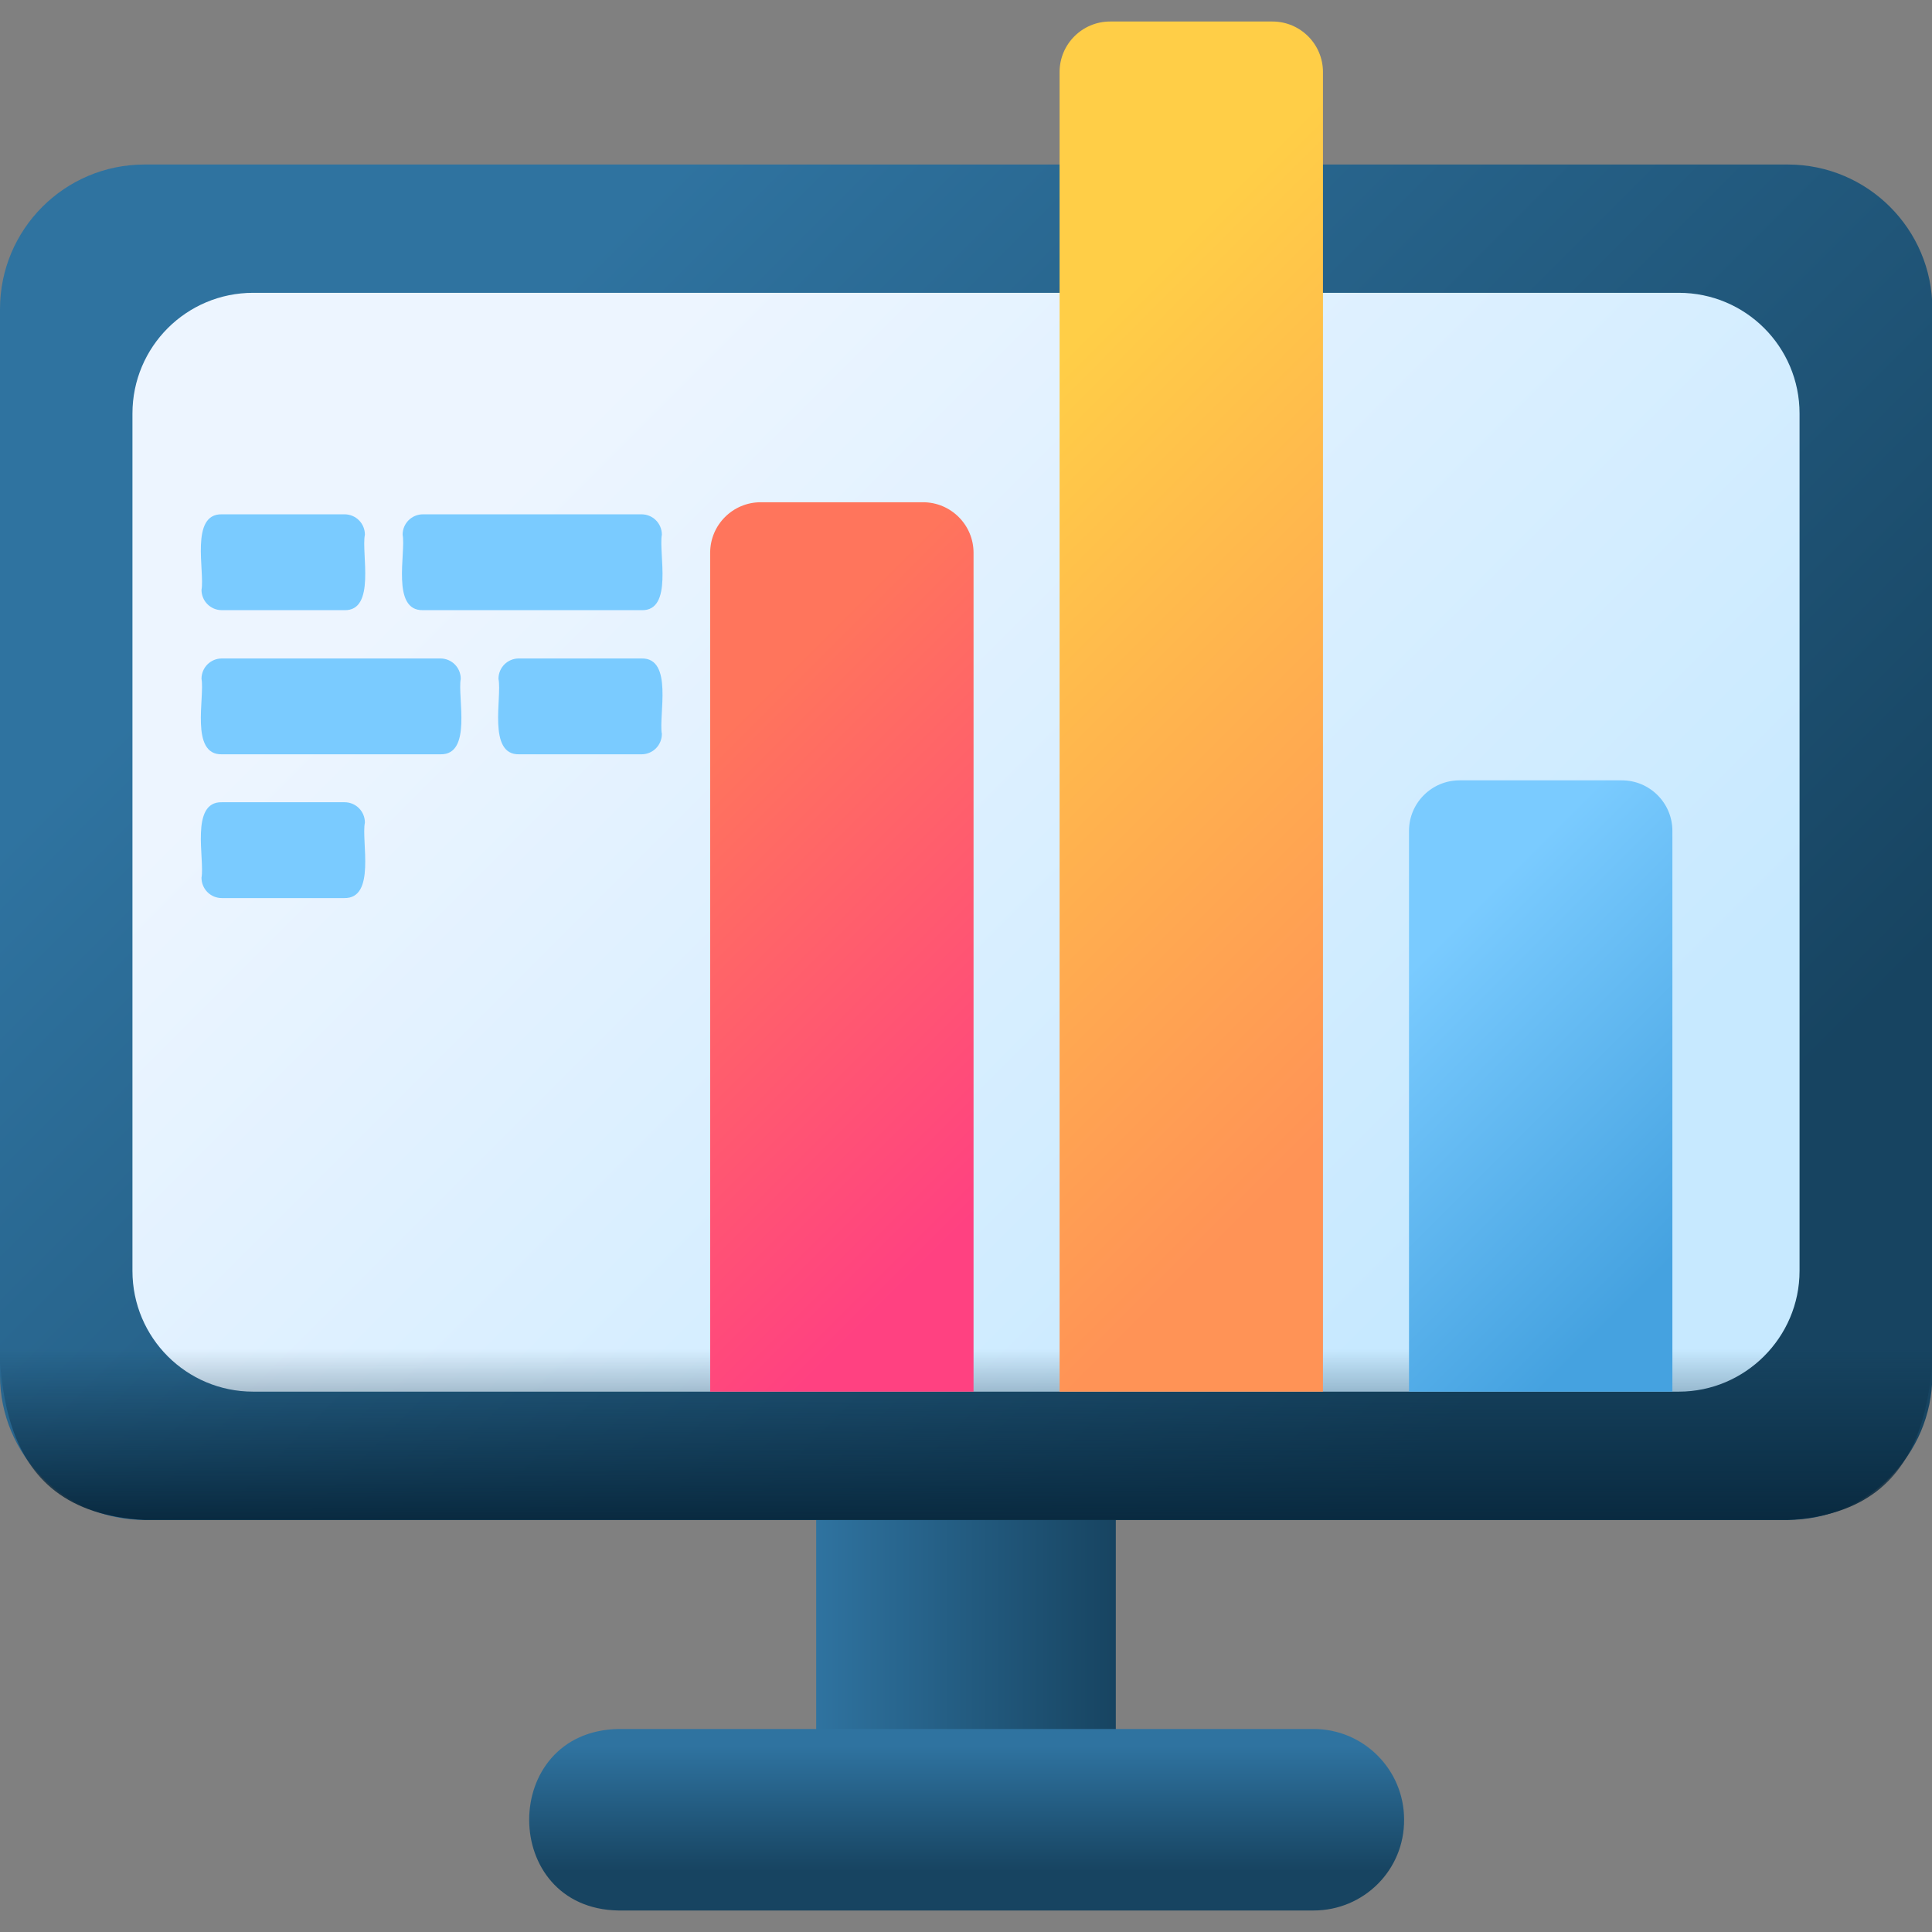
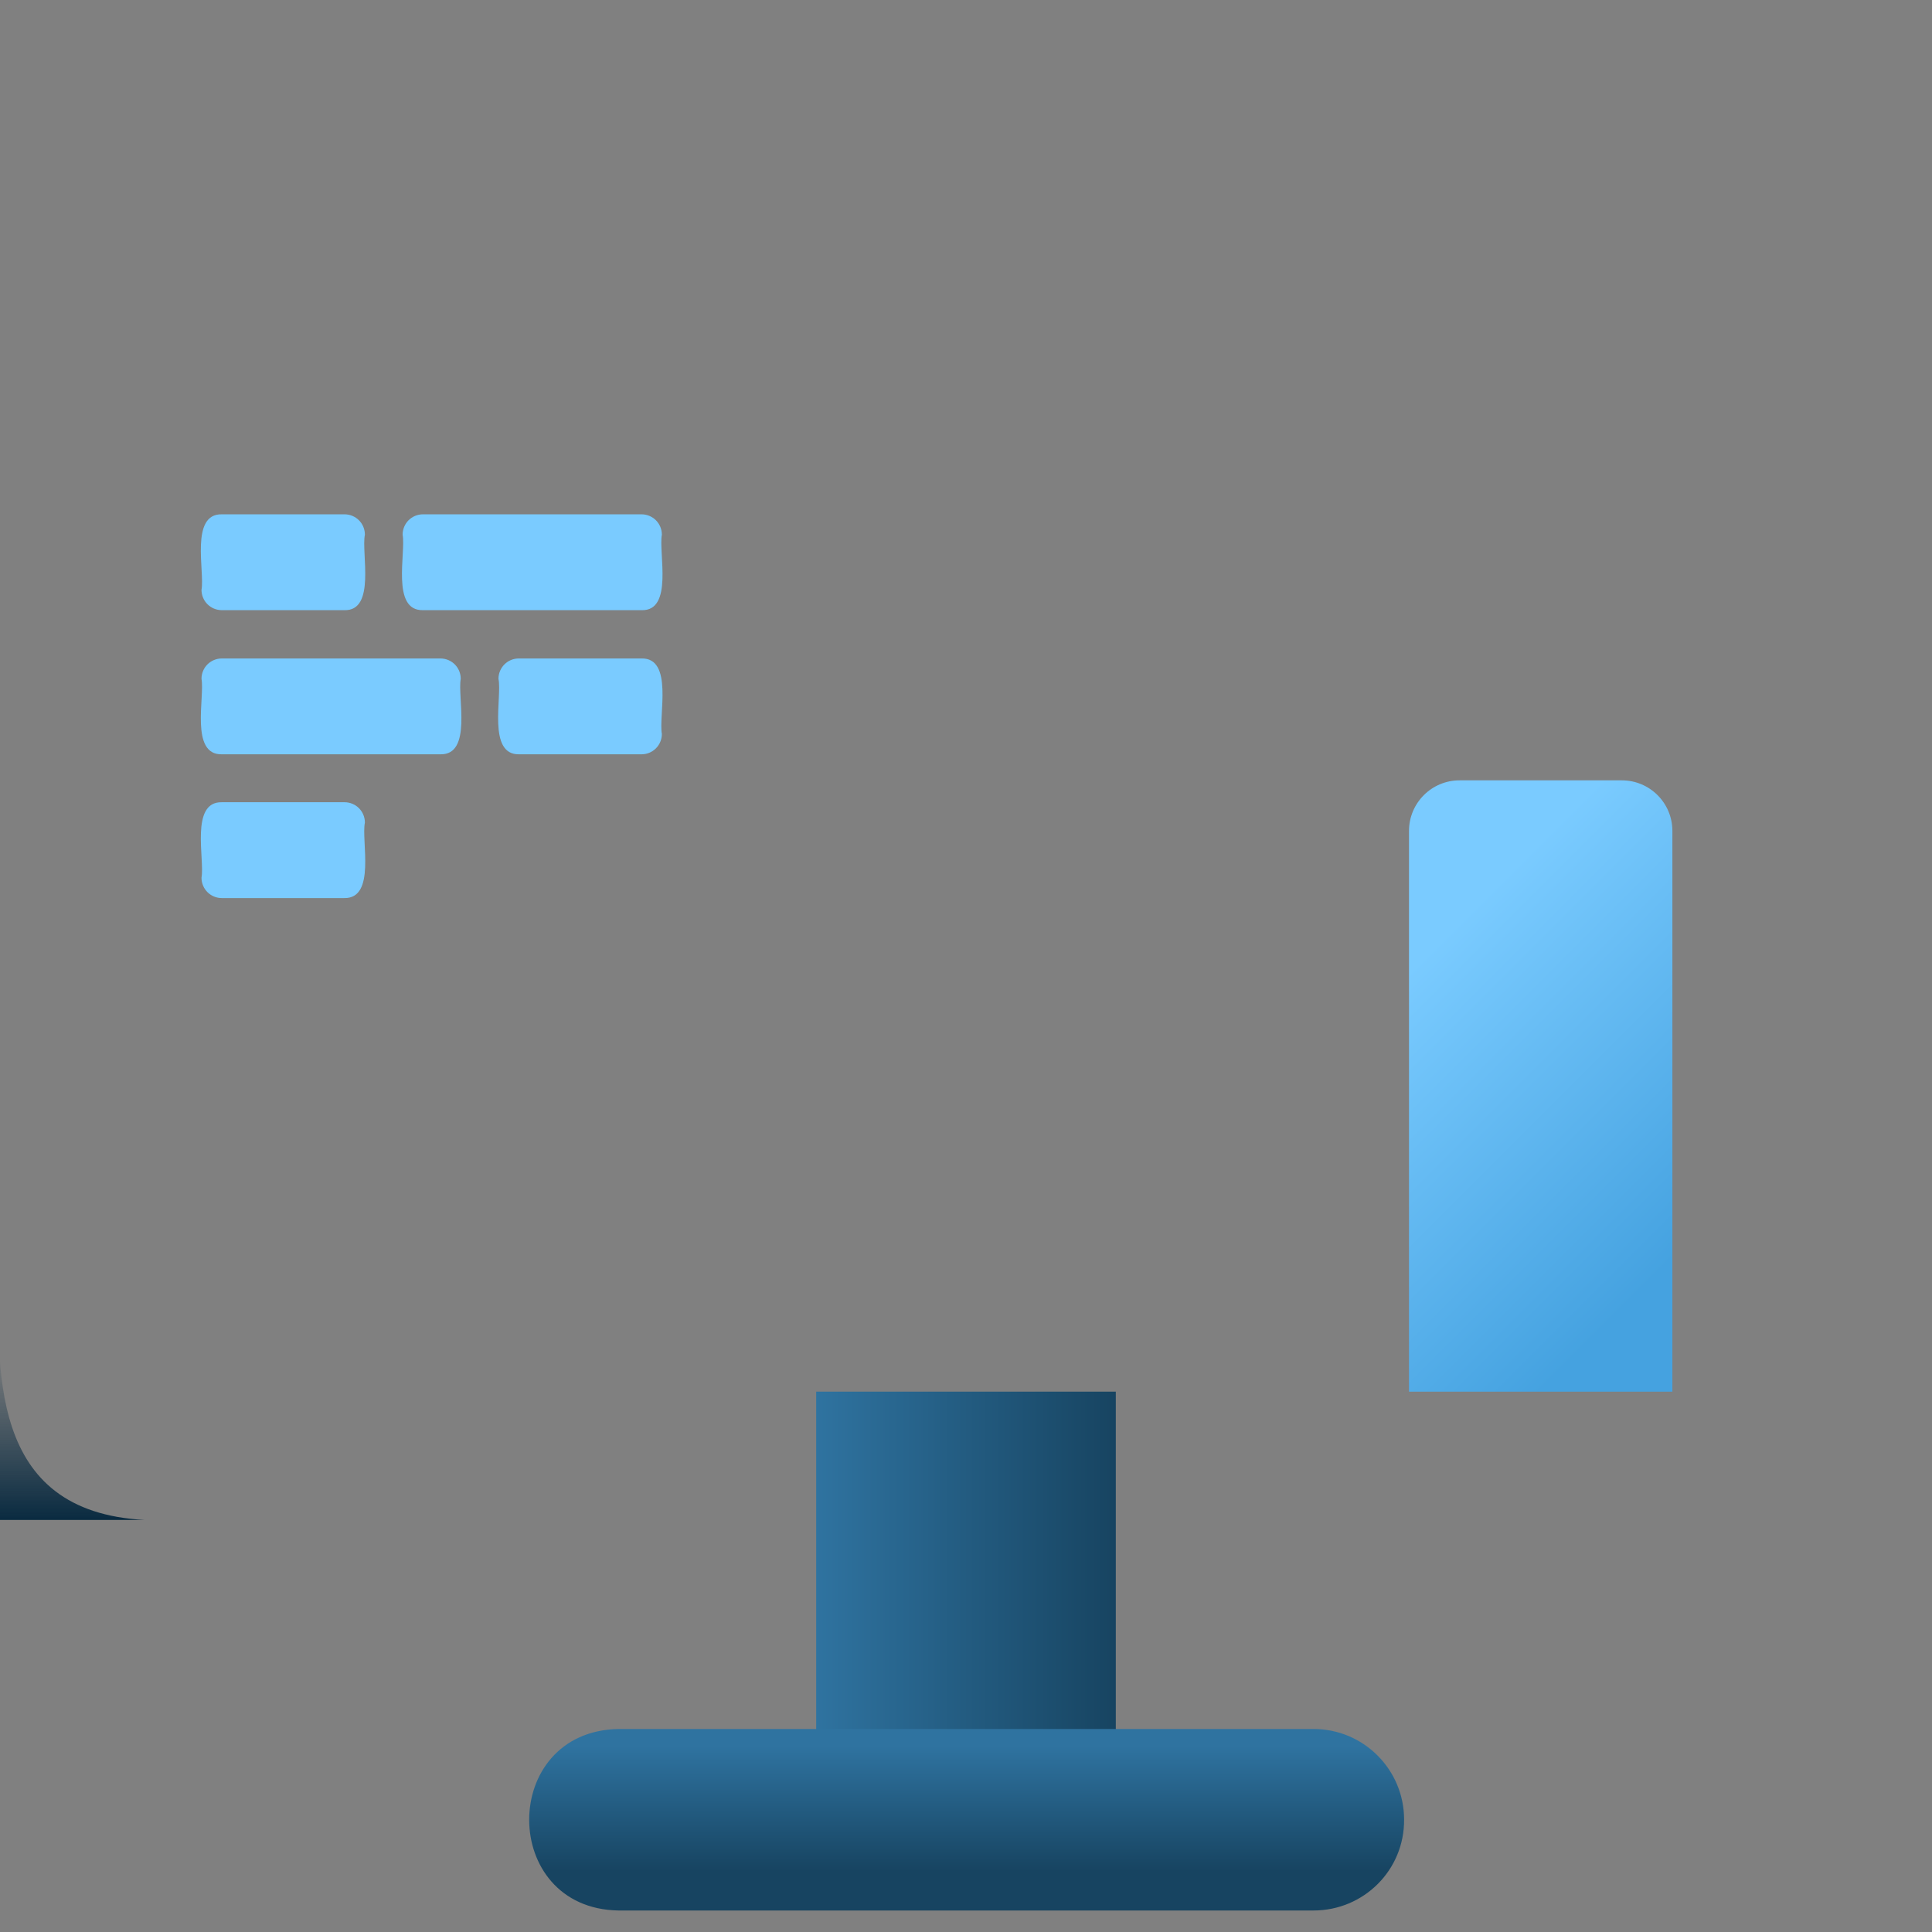
<svg xmlns="http://www.w3.org/2000/svg" version="1.1" id="Capa_1" x="0px" y="0px" viewBox="0 0 512 512" style="enable-background:new 0 0 512 512;" xml:space="preserve">
  <rect x="0" y="0" width="512" height="512" fill="#808080" stroke="none" />
  <style type="text/css">
	.st0{fill:url(#SVGID_1_);}
	.st1{fill:url(#SVGID_2_);}
	.st2{fill:url(#SVGID_3_);}
	.st3{fill:url(#SVGID_4_);}
	.st4{fill:url(#SVGID_5_);}
	.st5{fill:url(#SVGID_6_);}
	.st6{fill:url(#SVGID_7_);}
	.st7{fill:url(#SVGID_8_);}
	.st8{fill:#7ACBFF;}
</style>
  <g>
    <g>
      <linearGradient id="SVGID_1_" gradientUnits="userSpaceOnUse" x1="215.277" y1="92.84" x2="294.402" y2="92.84" gradientTransform="matrix(1.004 0 0 -1.004 0.161 514.544)">
        <stop offset="0" style="stop-color:#2F73A0" />
        <stop offset="1" style="stop-color:#174461" />
      </linearGradient>
      <path class="st0" d="M216.3,368.8h79.4v105.1h-79.4L216.3,368.8z" />
      <linearGradient id="SVGID_2_" gradientUnits="userSpaceOnUse" x1="255.012" y1="51.678" x2="255.012" y2="18.544" gradientTransform="matrix(1.004 0 0 -1.004 0.161 514.544)">
        <stop offset="0" style="stop-color:#2F73A0" />
        <stop offset="1" style="stop-color:#174461" />
      </linearGradient>
      <path class="st1" d="M348.1,506.3H163.9c-31.5-0.5-31.6-47.5,0-48.1c0,0,184.2,0,184.2,0c13.3,0,24,10.8,24,24    C372.2,495.6,361.4,506.3,348.1,506.3z" />
      <g>
        <g>
          <g>
            <linearGradient id="SVGID_3_" gradientUnits="userSpaceOnUse" x1="127.657" y1="417.39" x2="396.689" y2="148.359" gradientTransform="matrix(1.004 0 0 -1.004 0.161 514.544)">
              <stop offset="0" style="stop-color:#2F73A0" />
              <stop offset="1" style="stop-color:#174461" />
            </linearGradient>
-             <path class="st2" d="M473.7,402.8H38.3C17.1,402.8,0,385.6,0,364.5V81.9c0-21.1,17.1-38.3,38.3-38.3h435.5       c21.1,0,38.3,17.1,38.3,38.3v282.6C512,385.6,494.9,402.8,473.7,402.8z" />
            <linearGradient id="SVGID_4_" gradientUnits="userSpaceOnUse" x1="147.81" y1="397.238" x2="374.212" y2="170.836" gradientTransform="matrix(1.004 0 0 -1.004 0.161 514.544)">
              <stop offset="0" style="stop-color:#EDF5FF" />
              <stop offset="1" style="stop-color:#C7E9FF" />
            </linearGradient>
-             <path class="st3" d="M444.9,368.8H67.1c-17.7,0-32-14.3-32-32V109.6c0-17.7,14.3-32,32-32h377.8c17.7,0,32,14.3,32,32v227.2       C476.9,354.4,462.5,368.8,444.9,368.8z" />
          </g>
          <linearGradient id="SVGID_5_" gradientUnits="userSpaceOnUse" x1="254.855" y1="156.41" x2="254.855" y2="111.207" gradientTransform="matrix(1.004 0 0 -1.004 0.161 514.544)">
            <stop offset="0" style="stop-color:#092A40;stop-opacity:0" />
            <stop offset="1" style="stop-color:#092A40" />
          </linearGradient>
-           <path class="st4" d="M0,332.3c-1.1,31.1-3,68.3,38.3,70.5c0,0,435.5,0,435.5,0c41-2.1,39.5-39.4,38.3-70.5H0z" />
+           <path class="st4" d="M0,332.3c-1.1,31.1-3,68.3,38.3,70.5c0,0,435.5,0,435.5,0H0z" />
        </g>
        <g>
          <linearGradient id="SVGID_6_" gradientUnits="userSpaceOnUse" x1="176.286" y1="304.466" x2="273.18" y2="207.571" gradientTransform="matrix(1.004 0 0 -1.004 0.161 514.544)">
            <stop offset="0" style="stop-color:#FF755C" />
            <stop offset="1" style="stop-color:#FF4181" />
          </linearGradient>
-           <path class="st5" d="M258,368.8h-69.8V146.5c0-7.4,6-13.4,13.4-13.4h43c7.4,0,13.4,6,13.4,13.4L258,368.8L258,368.8z" />
          <linearGradient id="SVGID_7_" gradientUnits="userSpaceOnUse" x1="248.907" y1="387.549" x2="387.291" y2="249.165" gradientTransform="matrix(1.004 0 0 -1.004 0.161 514.544)">
            <stop offset="0" style="stop-color:#FFCE47" />
            <stop offset="1" style="stop-color:#FF9356" />
          </linearGradient>
-           <path class="st6" d="M350.6,368.8h-69.8V19.1c0-7.4,6-13.4,13.4-13.4h43c7.4,0,13.4,6,13.4,13.4L350.6,368.8L350.6,368.8z" />
          <linearGradient id="SVGID_8_" gradientUnits="userSpaceOnUse" x1="372.096" y1="256.432" x2="445.005" y2="183.524" gradientTransform="matrix(1.004 0 0 -1.004 0.161 514.544)">
            <stop offset="0" style="stop-color:#7ACBFF" />
            <stop offset="1" style="stop-color:#45A2E0" />
          </linearGradient>
          <path class="st7" d="M443.2,368.8h-69.8V220.2c0-7.4,6-13.4,13.4-13.4h43c7.4,0,13.4,6,13.4,13.4L443.2,368.8L443.2,368.8z" />
        </g>
        <g>
          <g>
            <g>
              <path class="st8" d="M91.2,161.7H58.8c-3,0-5.4-2.4-5.4-5.4c0.9-4.8-3.1-20.2,5.4-20c0,0,32.5,0,32.5,0c3,0,5.4,2.4,5.4,5.4        C95.7,146.5,99.7,162,91.2,161.7z" />
              <path class="st8" d="M170,161.7h-57.9c-8.5,0.2-4.5-15.2-5.4-20c0-3,2.4-5.4,5.4-5.4H170c3,0,5.4,2.4,5.4,5.4        C174.5,146.5,178.5,162,170,161.7z" />
            </g>
            <g>
              <path class="st8" d="M137.6,199.9H170c3,0,5.4-2.4,5.4-5.4c-0.9-4.8,3.1-20.2-5.4-20c0,0-32.5,0-32.5,0c-3,0-5.4,2.4-5.4,5.4        C133.1,184.7,129.1,200.1,137.6,199.9z" />
              <path class="st8" d="M58.8,199.9h57.9c8.5,0.2,4.5-15.2,5.4-20c0-3-2.4-5.4-5.4-5.4H58.8c-3,0-5.4,2.4-5.4,5.4        C54.3,184.7,50.3,200.1,58.8,199.9z" />
            </g>
            <g>
              <path class="st8" d="M91.2,238H58.8c-3,0-5.4-2.4-5.4-5.4c0.9-4.8-3.1-20.2,5.4-20c0,0,32.5,0,32.5,0c3,0,5.4,2.4,5.4,5.4        C95.7,222.8,99.7,238.2,91.2,238z" />
            </g>
          </g>
        </g>
      </g>
    </g>
  </g>
</svg>